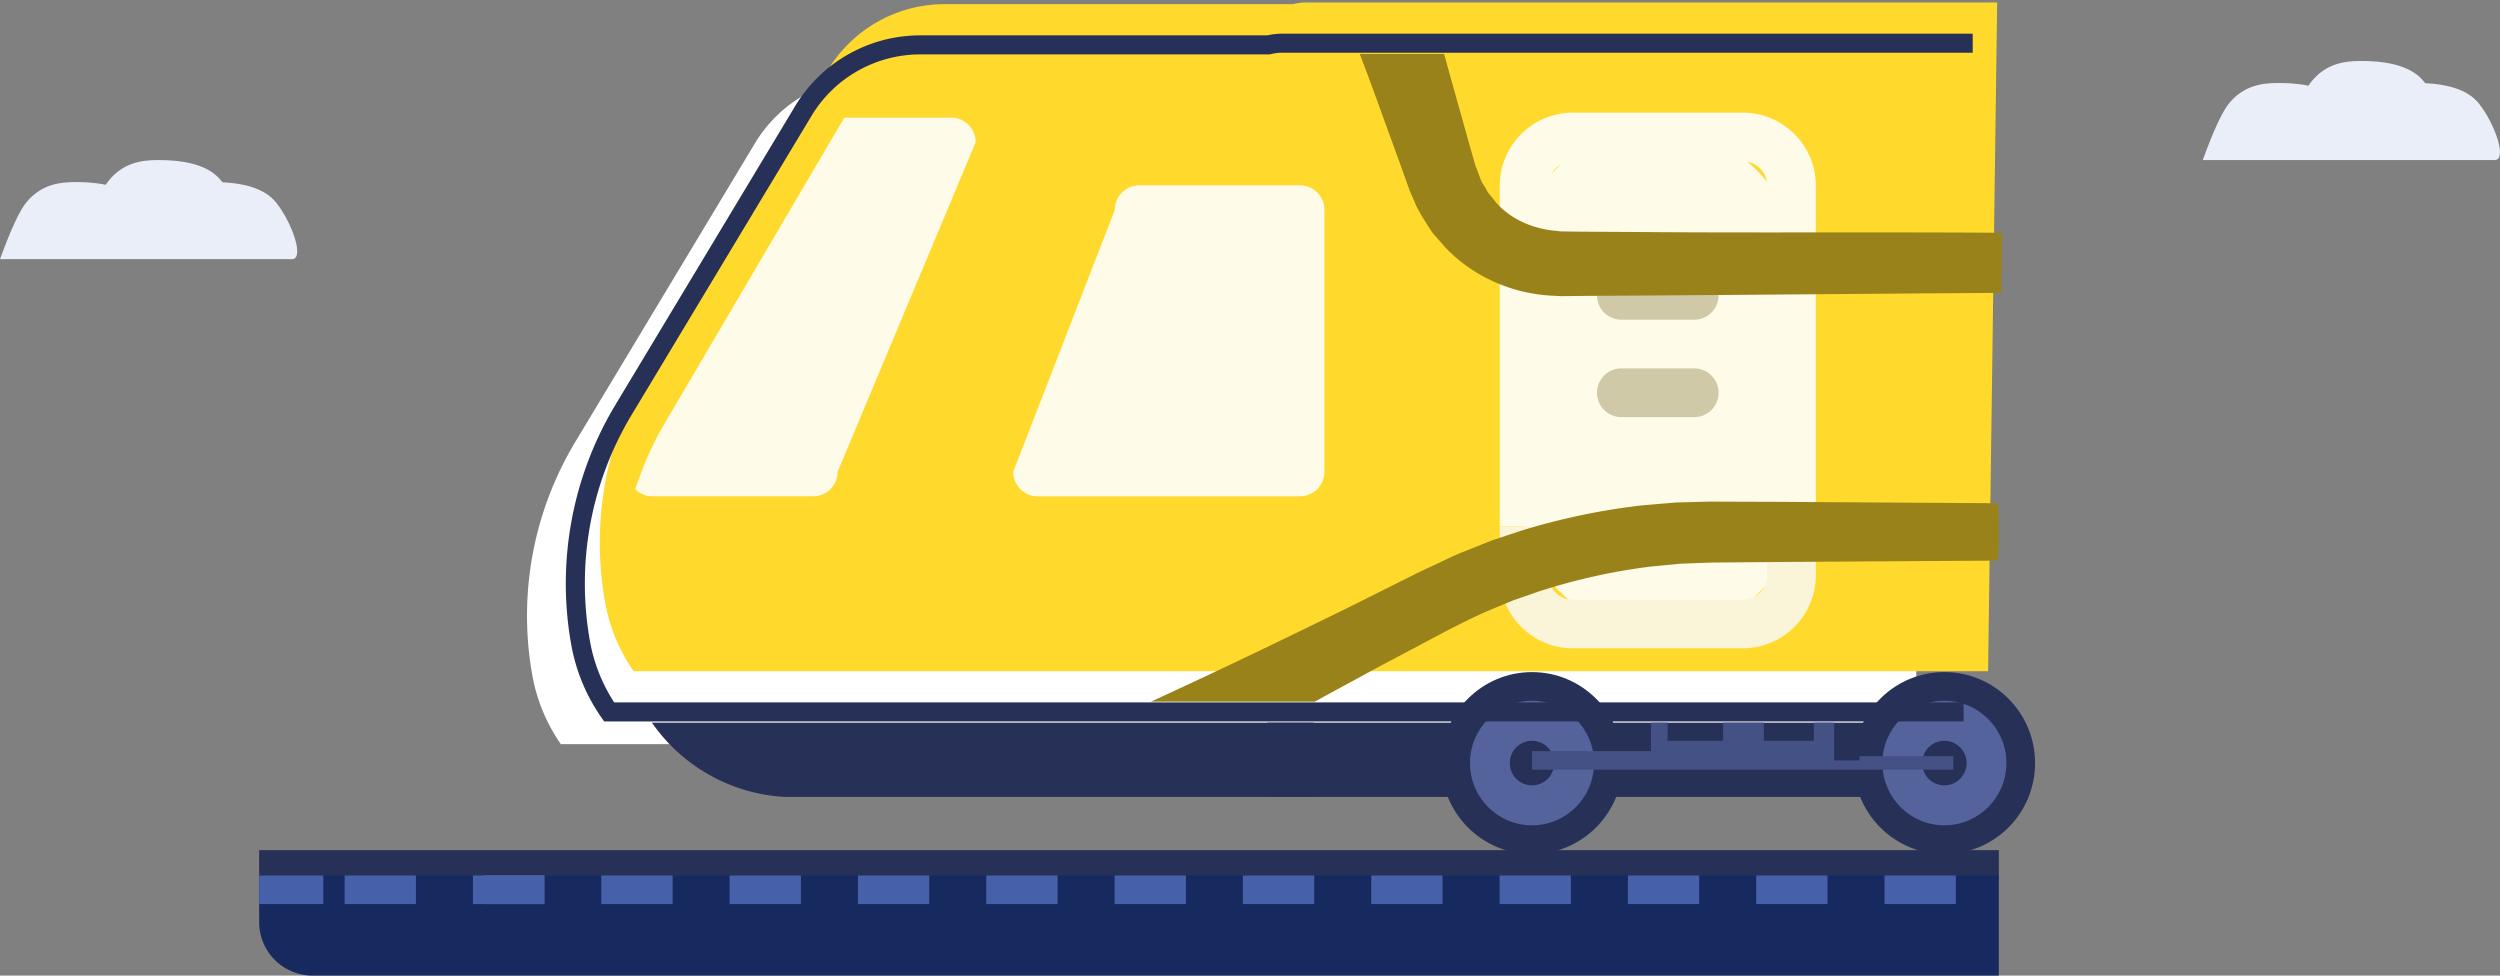
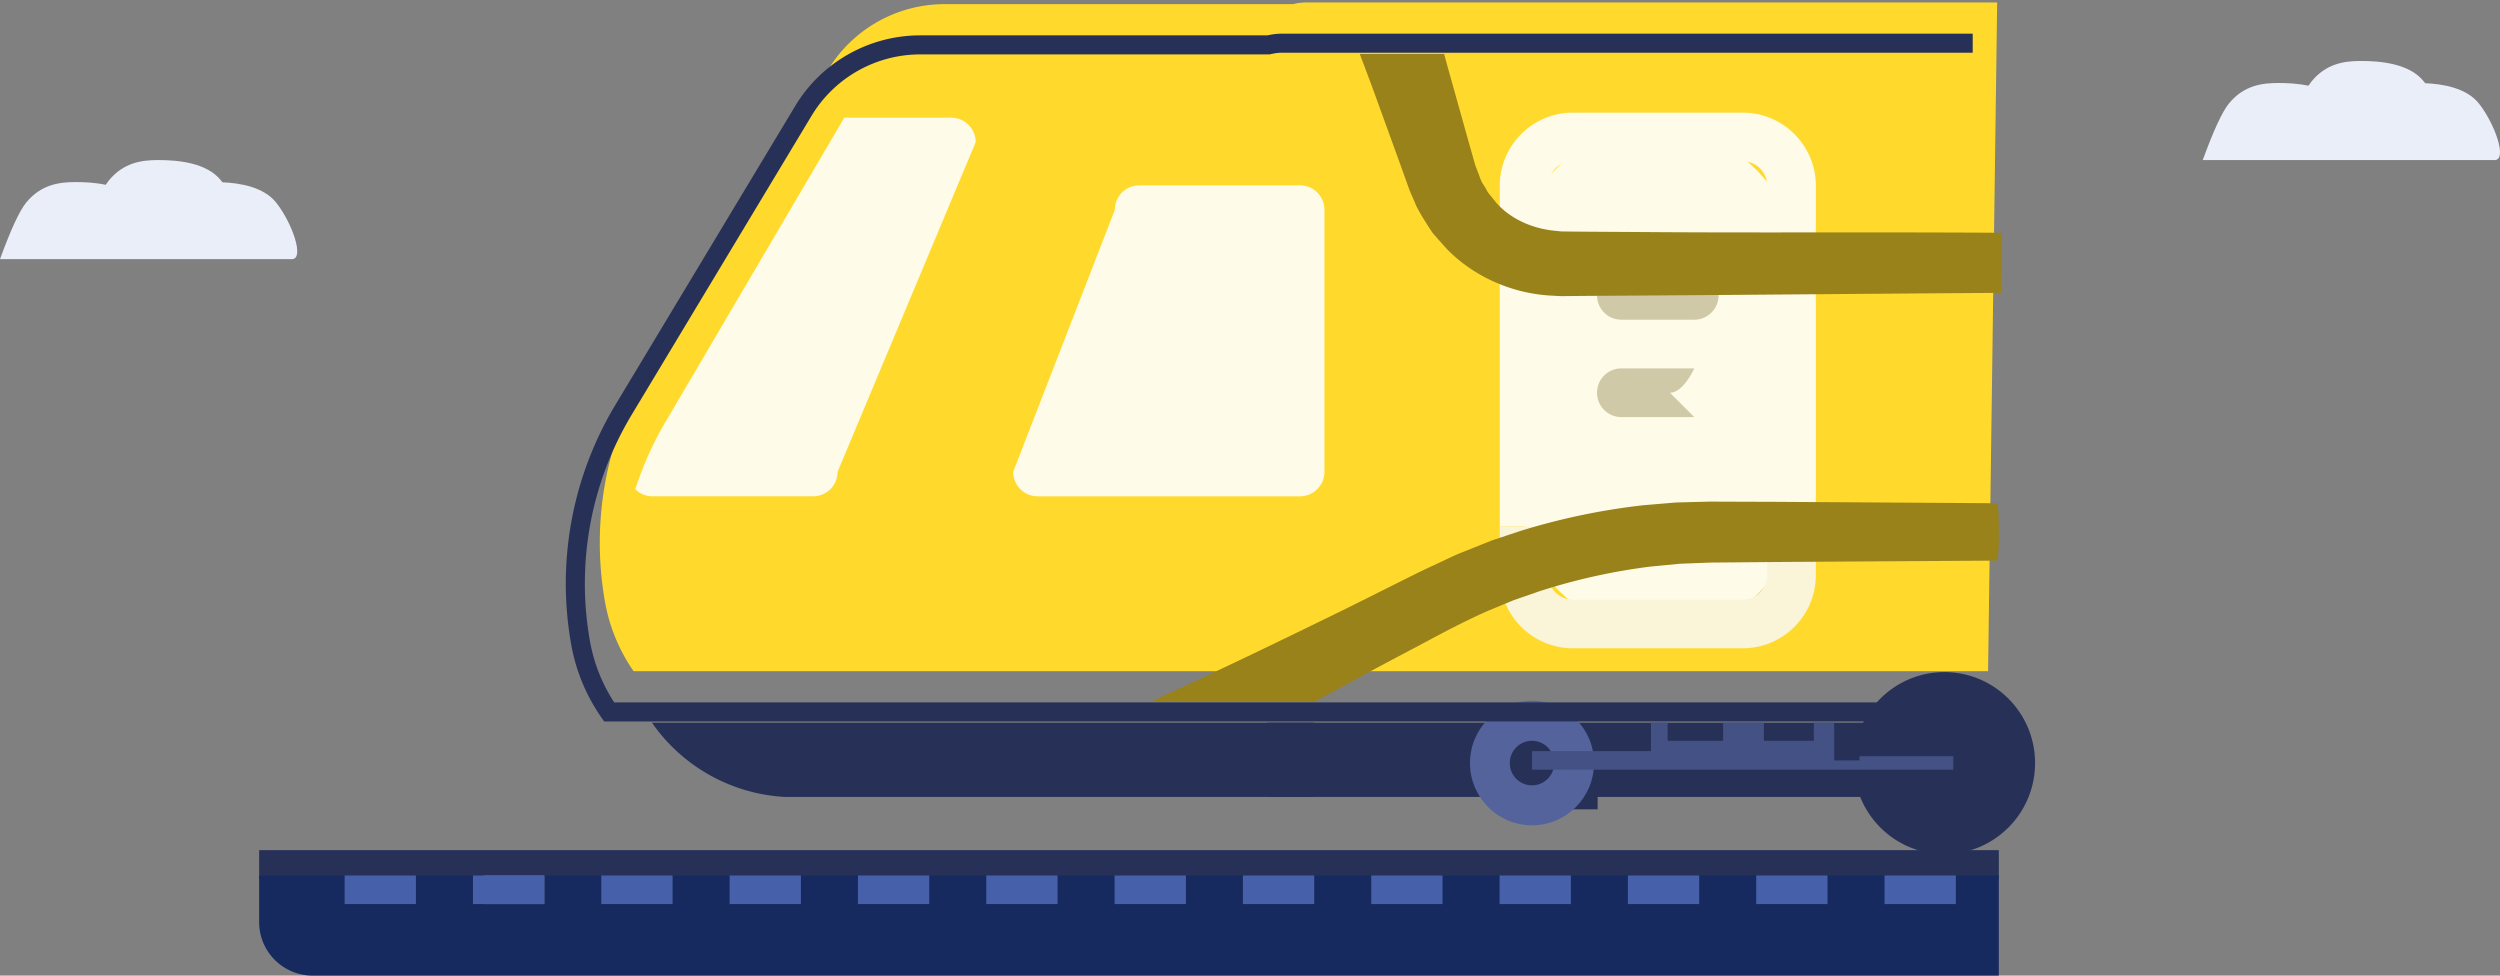
<svg xmlns="http://www.w3.org/2000/svg" width="328" height="128">
  <rect width="100%" height="100%" fill="#808080" stroke="none" />
  <g fill="none" fill-rule="evenodd">
-     <path fill="#FFF" d="M252.48 9.893h-90.667a7.43 7.43 0 0 0-1.725.22h-45.701a17.903 17.903 0 0 0-15.338 8.686L75.474 57.983a44.26 44.26 0 0 0-5.636 30.606 22.875 22.875 0 0 0 3.741 9.038H251.29" />
    <path fill="#273157" d="M262.163 94.812h-95.882v9.745h36.703v1.627h6.626v-1.627h52.553z" />
-     <path fill="#273157" d="M212.895 100.113c0 6.595-5.327 11.94-11.895 11.94-6.573 0-11.897-5.345-11.897-11.94 0-6.592 5.324-11.934 11.897-11.934 6.568 0 11.895 5.342 11.895 11.935" />
    <path fill="#54639C" d="M209.135 100.113c0 4.51-3.643 8.168-8.137 8.168-4.494 0-8.136-3.658-8.136-8.167 0-4.507 3.642-8.166 8.136-8.166s8.137 3.659 8.137 8.166" />
    <path fill="#273157" d="M203.911 100.113a2.92 2.92 0 0 1-2.913 2.927 2.92 2.92 0 0 1-2.913-2.926 2.917 2.917 0 0 1 2.913-2.923 2.916 2.916 0 0 1 2.913 2.923M267 100.114c0 6.595-5.327 11.94-11.895 11.94-6.573-.001-11.897-5.345-11.897-11.941 0-6.592 5.324-11.934 11.897-11.934 6.568 0 11.895 5.342 11.895 11.935" />
-     <path fill="#54639C" d="M263.24 100.114c0 4.509-3.643 8.167-8.137 8.167-4.493 0-8.136-3.658-8.136-8.167 0-4.507 3.643-8.166 8.136-8.166 4.494 0 8.137 3.659 8.137 8.166" />
-     <path fill="#273157" d="M258.017 100.114a2.92 2.92 0 0 1-2.913 2.926 2.92 2.92 0 0 1-2.913-2.926 2.917 2.917 0 0 1 2.913-2.923 2.917 2.917 0 0 1 2.913 2.923" />
    <path fill="#435185" d="M243.959 99.217v.55h-3.315v-4.955h-2.671v2.38h-6.556v-2.38h-5.341v2.38h-7.285v-2.38h-2.184v3.737h-15.608v2.435H256.275v-1.767z" />
    <path fill="#FFDA2C" d="M228.028 0h-90.667a7.43 7.43 0 0 0-1.725.22H89.935a17.903 17.903 0 0 0-15.338 8.685L51.023 48.09a44.256 44.256 0 0 0-5.637 30.606 22.875 22.875 0 0 0 3.741 9.038h177.71" style="mix-blend-mode:multiply" transform="translate(34 .323)" />
    <g fill-rule="nonzero" transform="translate(196.768 14.778)">
      <rect width="35.091" height="63.889" x="3.19" y="3.194" fill="#FFFBE9" rx="14.301" />
      <path fill="#FFFBE9" d="M31.901 0H9.571C4.29.016.015 4.297 0 9.583v44.723h6.38V9.583a3.192 3.192 0 0 1 3.19-3.194h22.331c1.762 0 3.19 1.43 3.19 3.194v44.723h6.38V9.583C41.456 4.297 37.18.016 31.901 0z" />
      <path fill="#FAF4D8" d="M41.471 54.306v6.388c-.015 5.287-4.291 9.568-9.57 9.584H9.571C4.29 70.262.015 65.98 0 60.694v-6.388h6.38v6.388a3.192 3.192 0 0 0 3.19 3.195h22.331c1.762 0 3.19-1.43 3.19-3.195v-6.388h6.38z" />
-       <path fill="#D0C9A8" d="M25.52 27.167h-9.57a3.193 3.193 0 0 1-3.19-3.195 3.193 3.193 0 0 1 3.19-3.194h9.57c1.763 0 3.19 1.43 3.19 3.194s-1.427 3.195-3.19 3.195zm0 12.777h-9.57c-1.761 0-3.19-1.43-3.19-3.194s1.429-3.194 3.19-3.194h9.57c1.763 0 3.19 1.43 3.19 3.194s-1.427 3.194-3.19 3.194z" />
+       <path fill="#D0C9A8" d="M25.52 27.167h-9.57a3.193 3.193 0 0 1-3.19-3.195 3.193 3.193 0 0 1 3.19-3.194h9.57c1.763 0 3.19 1.43 3.19 3.194s-1.427 3.195-3.19 3.195zm0 12.777h-9.57c-1.761 0-3.19-1.43-3.19-3.194s1.429-3.194 3.19-3.194h9.57s-1.427 3.194-3.19 3.194z" />
    </g>
    <path fill="#273157" fill-rule="nonzero" d="M168.152 4.419h90.667v2.5h-90.667c-.36 0-.729.04-1.13.12l-.307.067-.142.033h-45.848a16.651 16.651 0 0 0-14.07 7.763l-.196.317-23.575 39.185a43 43 0 0 0-5.477 29.74c.49 2.732 1.49 5.31 2.935 7.632l.242.377h177.043v2.5H79.264l-.373-.536a24.145 24.145 0 0 1-3.945-9.532 45.505 45.505 0 0 1 5.49-30.954l.306-.516 23.575-39.185a19.157 19.157 0 0 1 16.022-9.287l.386-.004h45.564l.197-.043c.457-.092.898-.15 1.337-.17l.329-.007z" />
    <path fill="#273157" d="M34 115.293h228.246v-3.754H34z" />
    <path fill="#172A5F" d="M41.02 128h221.226v-13.14H34v6.12a7.02 7.02 0 0 0 7.02 7.02z" />
-     <path fill="#4660A9" d="M34 118.614h8.419v-3.754H34z" />
    <path fill="#6D7594" d="M63.466 118.614h7.951v-3.754h-7.951z" />
    <path fill="#4660A9" d="M45.218 118.614h9.354v-3.754h-9.354zm16.836 0h9.354v-3.754h-9.354zm16.836 0h9.354v-3.754H78.89zm16.836 0h9.354v-3.754h-9.354zm16.836 0h9.354v-3.754h-9.354zm16.836 0h9.354v-3.754h-9.354zm16.835 0h9.355v-3.754h-9.355zm16.836 0h9.355v-3.754h-9.355zm16.836 0h9.355v-3.754h-9.355zm16.836 0h9.355v-3.754h-9.355zm16.836 0h9.355v-3.754h-9.355zm16.836 0h9.355v-3.754h-9.355zm16.836 0h9.355v-3.754h-9.355z" />
    <path fill="#FFFBE9" d="M173.764 61.901a3.21 3.21 0 0 1-3.202 3.214h-34.428a3.209 3.209 0 0 1-3.203-3.214l13.337-34.371a3.207 3.207 0 0 1 3.203-3.212h21.09a3.208 3.208 0 0 1 3.203 3.212V61.9zm-88.166 3.213h21.088a3.21 3.21 0 0 0 3.205-3.213l18.12-43.247a3.21 3.21 0 0 0-3.203-3.214H110.77L87.426 55.167c-1.72 2.857-3.054 5.893-4.08 9.018.58.575 1.373.93 2.252.93" />
    <path fill="#273157" d="M102.93 104.557h69.465v-9.744H85.531a22.78 22.78 0 0 0 17.399 9.744" />
    <path fill="#99821A" d="M262.672 30.54c-16.118-.106-31.435.009-44.94-.08-2.395-.017-4.74-.032-7.033-.045l-3.397-.023-1.67-.019-.826-.01-.616-.07c-3.199-.258-6.17-1.649-8.007-3.843l-.657-.826-.33-.4-.195-.372c-.26-.536-.569-.722-.906-1.766l-.486-1.263-.03-.081-.013-.043-.047-.16-.182-.638-.707-2.487c-.91-3.257-1.749-6.248-2.505-8.95-.23-.825-.447-1.615-.656-2.387h-11.072c.636 1.664 1.33 3.5 2.061 5.512.956 2.637 2.017 5.556 3.17 8.734l.873 2.435.223.623.241.661.135.308.544 1.243c.24.704 1.056 2.021 1.75 3.11l.552.837.596.691c.408.454.816.914 1.23 1.38 3.436 3.563 8.508 5.962 14.01 6.189l1.024.058.827-.011c.552-.006 1.107-.011 1.669-.019l3.397-.022c2.294-.013 4.638-.028 7.033-.045 13.681-.09 28.464-.231 44.82-.339.03 0 .12-7.882.12-7.882zm-.643 35.484c-10.047-.063-19.795-.124-29.132-.184a7466.95 7466.95 0 0 1-8.585-.03l-4.39.115c-1.446.122-2.88.24-4.304.36a87.491 87.491 0 0 0-16.168 3.385c-1.26.418-2.505.833-3.738 1.244-1.237.494-2.459.986-3.67 1.47-1.258.475-2.25 1.005-3.34 1.502-.536.248-1.067.496-1.595.742l-.9.431-.774.387c-4.123 2.044-8.01 4.032-11.708 5.812-7.37 3.608-13.83 6.686-19.18 9.16-1.242.584-2.42 1.129-3.543 1.64h21.494c1.699-.93 3.46-1.89 5.283-2.877 3.598-1.98 7.473-3.989 11.532-6.159 1.78-.934 4.163-2.134 6.178-2.99 1.029-.428 2.07-.858 3.12-1.293l3.357-1.164a79.578 79.578 0 0 1 14.56-3.237c1.286-.125 2.583-.25 3.89-.375l3.969-.152 8.512-.075c9.333-.06 19.077-.12 29.12-.184.326-.002.286-7.526.012-7.528z" />
    <path d="M289 21c1.413-3.87 2.556-6.341 3.43-7.415 2.01-2.47 4.524-2.695 6.518-2.695 1.092 0 2.516.058 3.922.357.137-.212.268-.395.394-.55 1.943-2.387 4.356-2.679 6.316-2.696l.2-.001c2.373 0 6.31.272 8.233 2.696.057.072.113.144.169.219 2.344.107 5.422.615 7.054 2.67 2.082 2.625 3.773 7.415 2.058 7.415H289zM0 34c1.413-3.87 2.556-6.341 3.43-7.415 2.01-2.47 4.524-2.695 6.518-2.695 1.092 0 2.516.058 3.922.357.137-.212.268-.395.394-.55 1.943-2.387 4.356-2.679 6.316-2.696l.2-.001c2.373 0 6.31.272 8.233 2.696.057.072.113.144.169.219 2.344.107 5.422.615 7.054 2.67C38.318 29.21 40.009 34 38.294 34H0z" fill="#EAEEF8" />
  </g>
</svg>